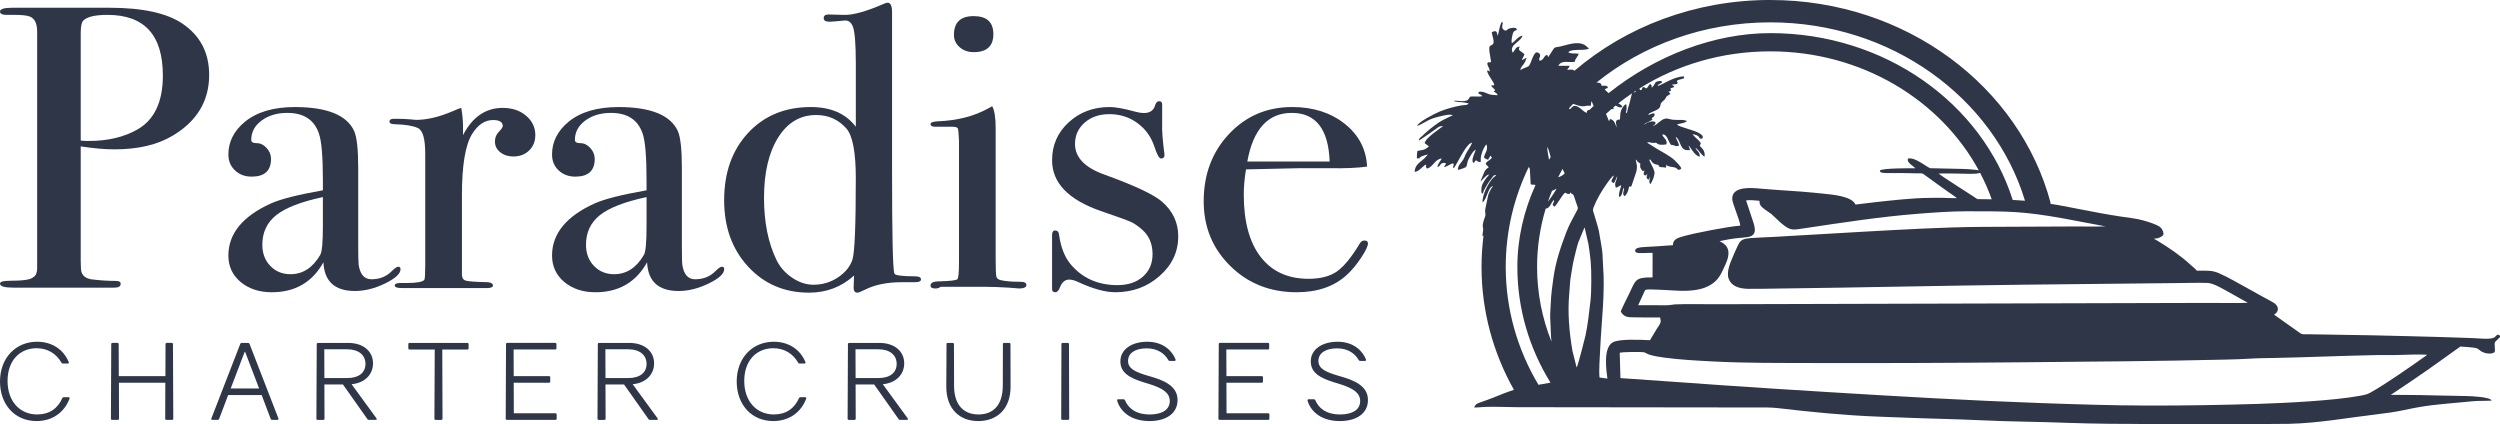
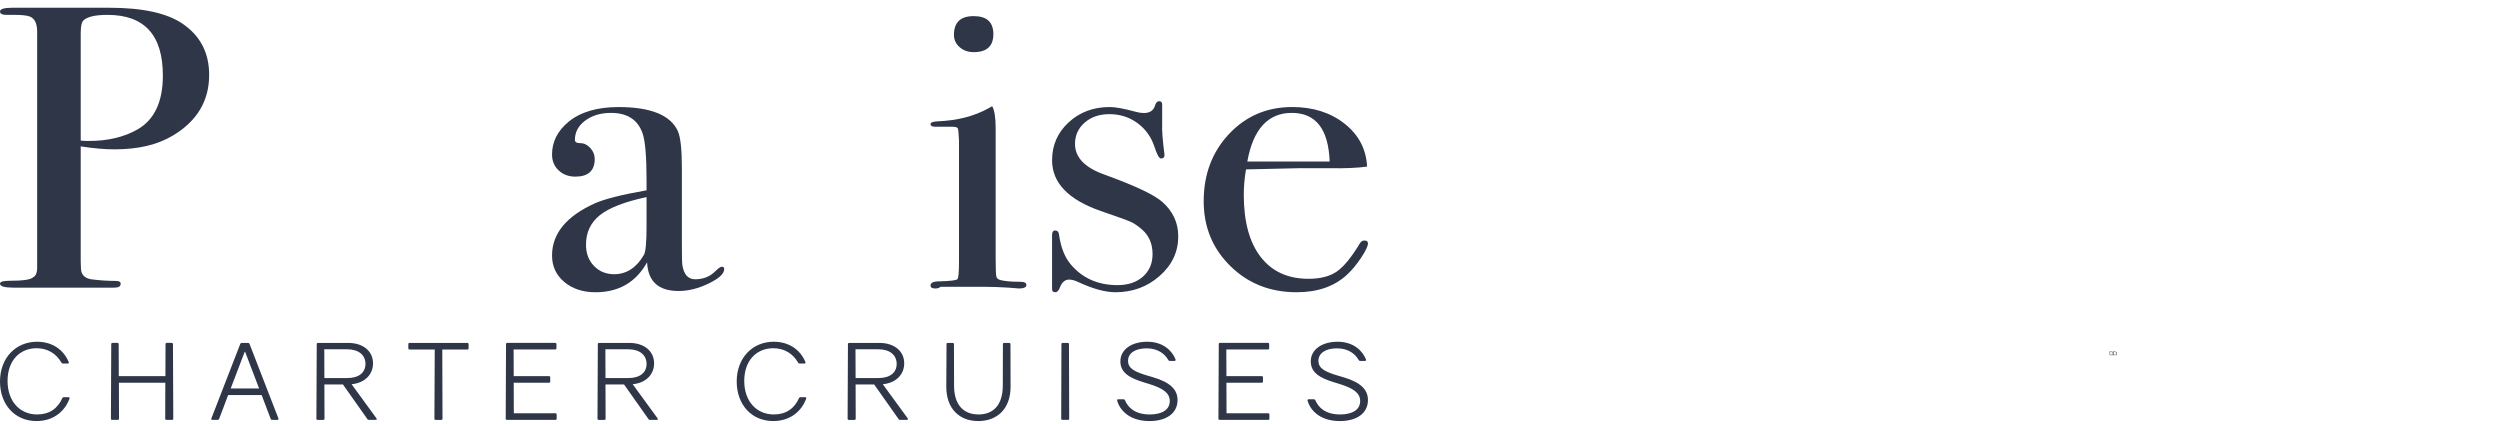
<svg xmlns="http://www.w3.org/2000/svg" id="Layer_1" version="1.1" viewBox="0 0 386.509 65.621">
  <defs>
    <style>
      .st0 {
        fill-rule: evenodd;
      }

      .st0, .st1 {
        fill: #2f3648;
      }
    </style>
  </defs>
-   <path class="st0" d="M265.85,37.28c.91-.201,1.983-.396,2.934-.481.497-.045,1.059-.08,1.538-.172,1.639-.316.827-1.973.417-3.256-.258-.807-.52-1.602-.79-2.386.51-.101,1.511.007,2.056.054.079.376-.023.396.207.755.257.4,1.201.954,1.615,1.267l1.509,1.404c1.522,1.267,1.738,1.108,3.652.824,5.875-.873,11.545-1.767,17.558-2.241,2.49-.196,5.084-.386,7.596-.384,6.35.005,8.534-.022,14.794,1.093l6.583,1.24c-1.562.053-3.214.01-4.787.015l-14.354.064c-6.09.044-12.296.42-18.36.751l-13.566.786c-.882.053-3.888.15-4.494.284-.792.174-.982.45-1.276,1.059-.246.508-.472,1.018-.696,1.554-.396.949-1.12,2.434-.741,3.553.376,1.109,1.527,1.578,3.059,1.593,1.568.016,3.161-.029,4.731-.047,12.599-.152,25.177-.445,37.774-.593,6.321-.074,12.646-.138,18.968-.202,1.585-.016,3.17-.029,4.753-.048,1.563-.018,3.197-.068,4.754-.023.941.027,2.437.958,3.262,1.402l2.978,1.668c-1.902.08-3.991.012-5.915.017l-76.664.206c-1.917.005-4.018-.063-5.911.022-.502.023-.798.137-1.358.135l-4.404-.009.979-2.145c.051-.11.101-.202.187-.242.554-.161,4.497.15,5.427.166,1.763.031,3.407-.169,4.647-.951,1.252-.789,1.567-1.637,2.279-3.192.532-1.16.806-2.508-.527-3.313-.121-.073-.28-.145-.415-.227M243.776,56.791c-.037-.044-.011.003-.051-.086l-.62-2.458c-.484-2.814-.768-5.93-.499-8.771.089-.935.105-1.978.268-2.877.154-.853.282-1.838.491-2.66.201-.794.408-1.782.662-2.502l.936-2.266c.03.043.008-.006.048.093l.566,2.464c.129.875.276,1.868.353,2.736.127,1.437.127,4.625-.032,5.997-.187,1.602-.429,3.874-.779,5.426-.109.485-1.12,4.47-1.342,4.904ZM273.688,0c20.992,0,38.595,13.395,43.363,31.44l-.141.053c3.382.526,6.315,1.282,11.15,2.012,1.119.169,2.169.268,3.22.554.817.223,2.118.621,2.661,1.032.392.296.644.975.498,1.223-.167.285-.777.572-1.309.573h-.175c.304.17.536.299.598.333,1.576.931,3.775,2.447,5.058,3.671.306.292.737.596,1.038.96l.473-.002c1.27-.006,1.927-.053,2.983.408,1.251.546,3.144,1.627,4.359,2.303.714.398,1.435.796,2.153,1.198.39.219,1.931,1.024,2.138,1.211.654.589.491,1.314-.18,1.67.14.1.258.187.341.246.525.368.959.687,1.48,1.049l2.208,1.561c.364.261.561.172,1.115.178,3.426.043,6.837.113,10.264.169,3.411.057,6.805.185,10.215.257,1.675.036,3.361.131,5.036.167.926.02,3.013.324,3.506-.186.238-.247.443-.529.771-.149v.177l-.746.741c-.182.249-.003,1.04-.04,1.397-.062.601-1.571.526-2.274-.031-.396-.314-.351-.378-1.052-.472-.439-.059-1.217-.12-2.016-.166l-5.03,3.587c-1.928,1.357-3.632,2.477-5.594,3.79-.041.029-.088.059-.135.09.778-.007,1.566.008,2.347.012,1.539.01,3.114.032,4.654.078,1.52.045,3.089.073,4.611.093.809.01,3.782.138,3.991.704-.103.037-2.083.039-2.434.063-.776.053-1.559.139-2.32.21-3.54.328-5.237.42-8.778,1.188-1.385.301-2.856.499-4.295.67-4.551.54-8.959,1.359-13.532,1.463-.713.016-4.701.004-4.998.096h-15.974c-.297-.105-5.821-.085-6.682-.102-2.178-.043-4.388-.056-6.557-.145-4.347-.179-8.733-.178-13.071-.388-4.339-.21-8.685-.266-13.016-.454-1.083-.047-2.174-.082-3.272-.124-5.133-.198-10.336-.713-15.418-1.311-1.104-.129-2.133-.101-3.26-.101l-37.062-.045c-1.674,0-3.353-.108-5.032-.04-.488.02-1.152.101-1.612.082.203-.608.649-.669,1.231-.887.54-.204,1.077-.369,1.603-.582,1.127-.457,2.202-.902,3.312-1.258-3.199-5.688-5.009-12.15-5.009-19.003,0-1.626.105-3.229.304-4.807h-.175c.018-.309.129-.747.126-1.021-.007-.487-.159-.244-.002-1.026.061-.305.198-.625.292-.914.156-.473-.054-.632.021-1.089.114-.683.29-1.332.416-1.995.082-.429.15-.533.317-.886.224-.472.31-.472.477-.775-.828.221-.901,2.017-1.627,2.548-.065-1.076.871-3.052,1.698-3.857.133-.129.34-.21.424-.378-.445-.009-.413.118-.713.506-.209.274-.355.444-.536.733-.178.286-.309.493-.47.792-.072.134-.164.278-.221.417-.058.14-.043.351-.192.418-.244.017-.159-.735-.145-.861.043-.417.096-.499.264-.81.31-.576.569-.867.917-1.256-.353-.123-1.036.875-1.352,1.046.145-.393.364-.799.511-1.213.19-.532.338-.676.781-.975-.129-.215-.327-.252-.473-.571.118-.224.264-.34.469-.464.231-.14.33-.283.485-.42-.046-.13-.108-.249-.214-.338l-.369.622c-.307-.066-.498-.2-.632-.368.018-.238.258-.723.348-.907.163-.339.138-.772.048-1.089l-.142.126c-.332.414-.656,1.282-.733,1.79-.05.334-.017.506-.022.812-.492.018-.499-.201-.77-.271-.241.179-.065.314-.395.388-.381-.51.282-1.534.382-2.033-.455.186-1.032,1.311-1.203,1.702-.154.354-.06.826-.392,1.04-.14.09-.318.097-.53.212-.11.06-.49.154-.616.165-.029-.535.197-.763.457-1.101.259-.338.462-.567.596-.985.194-.599.847-1.341,1.127-2.111-.719.015-1.856,2.329-2.201,2.914l-.465.798c-.094.165-.069.182-.291.175.033-.198.153-.482.111-.668-.449-.07-.79.417-1.497.565.077-.21.351-.474.293-.598-.252-.12-.614-.066-.774.117-.204.232-.183.352-.522.47.003-.493.498-.975.666-1.322-.326.02-.498.117-.699.251-.469.313-.984,1.214-1.596,1.296-.18-.189-.189-.322-.103-.598-.258.035-.302.15-.45.258-.446.324-.63.719-1.352.865.055-1.158.804-1.426,1.501-2.089.127-.121.456-.525.543-.589-.248-.003-.528.123-.734.189-.335.108-.402.135-.574.388l-.395-.002c-.017-.345.046-.989.074-1.08l.027-.07c.263-.072.82-.125,1.038-.217.259-.109.616-.35.723-.506l-.659-.478c.132-.615,1.166-1.366,1.67-1.762.124-.098.259-.184.401-.288.244-.178.511-.412.811-.574-.614-.041-.733.137-1.072.376-.304.215-.598.418-.889.628-.258.186-1.645,1.155-1.799,1.2-.026-.334.257-.449.455-.642.203-.197.38-.36.59-.553.59-.54,1.957-1.607,2.642-1.949.279-.14.525-.249.777-.381l.775-.367c-.437-.196-1.111-.019-1.572.078-.995.21-1.849.442-2.672.949-.302.186-.906.511-1.289.617.258-.647,2.744-1.908,3.505-2.218,1.019-.416,2.238-.755,3.342-.946.467-.08.969.007,1.127-.318-1.015-.258-1.335-.143-2.063-.287l-.288-.121c.543-.046,1.104.114,1.64.053.757-.086.633-.298.956-.691.662-.08,1.173.061,1.854-.054-.161-.449-.63-.144-.571-.664.765-.231,1.384.411,2.129.442.278.011.607.078.831.061-.083-.299-.317-.409-.59-.541l.198-.26c-.148-.239-.608-.462-.57-.756.193.005.241.099.385.016.187-.109-.325-.808-.404-.93-.241-.369-.561-.858-.671-1.336.13-.005.12-.022.234.022l.117.084c.008.006.022.02.027.025.007.006.017.018.028.025.064-.29-.14-.621-.254-.884-.23-.535-.035-.583.489-.567-.022-.47-.489-2.239-.179-2.5.322-.269.824-.075.407-1.509-.061-.211-.076-.436-.132-.614.792-.456.824.064.891.535l.098-.226c.021-.1.038-.182.065-.293.141-.594.206-1.017.441-1.557h.235c-.089.564-.338,1.078.448,1.294.381-.238.32-.328.863-.418.387-.064.84-.096.83.31-.512.188-.546.286-.672.807-.081.335-.204.979-.079,1.22.464-.226.922-1.063,1.645-1.146-.23.737-1.201,1.087-1.55,1.746-.151.287-.133.638.056.881.333-.366.403-.938,1.057-.938-.123.361-.249.433.114.695.202.146.502.336.625.513-.105.273-.315.584-.407.883.294-.099.423-.271.729-.37-.111.415-.264.716-.475,1.006-.193.264-.467.519-.491.927.316-.284.916-.41,1.255-.616.437-.265.748-2.464,1.464-2.119.22.106.413.272.338.575-.109.43-.233.205-.076.694.732-.094.595-.825,1.188-.918.065.108.062.252.146.344l.899-1.375c.148-.172.637-.187.911-.247,1.182-.258,2.758-.924,3.902-.201.121.077.55.471.59.532-.976.39-2.707-.087-3.214.579.645.247.926.101,1.598.194.046.306-.561.722-.57,1.253-.91.161-2.06-.347-2.559.618h1.717c-.024.426-.267.322-.326.622.551-.029.808-.124,1.106.141,7.956-6.792,18.589-10.942,30.273-10.942ZM245.284,17.438c.022-.022.044-.044.066-.065-.004-.211.003-.312.262-.359.045-.008.089-.017.128-.024.213-.205.43-.407.647-.609-.126-.216-.174-.503-.334-.712-.007-.008-.015-.019-.022-.027l-.086.716c-.175,0-.321-.028-.506-.02-.209.007-.344.064-.527.083-.701.07-1.173-.233-1.71-.358-.219.227-.434.454-.646.684.073.067.134.121.173.149.339-.324.524-.819,1.376-.301.409.249.699.66,1.178.843ZM239.478,24.701c.087-.14.175-.279.263-.419-.17-.624-.35-1.321-.53-1.589-.013.584.177,1.339.267,2.007ZM239.712,59.157c-3.26-5.276-5.123-11.384-5.123-17.894,0-4.45,1.017-8.712,2.803-12.649-.077-.069-.241-.035-.707-.092-.068-.144-.053-.342-.06-.503-.008-.174-.028-.348-.035-.531-.014-.355-.044-.699-.051-1.055-.008-.334-.078-.497-.189-.614-2.287,4.715-3.559,9.942-3.559,15.444,0,6.61,1.835,12.823,5.06,18.229.459-.074,1.201-.207,1.862-.334ZM238.969,32.263c-.867,2.863-1.331,5.881-1.331,9,0,4.07.79,7.97,2.236,11.576-.066-.53-.113-1.058-.119-1.583-.009-.707-.065-1.435-.089-2.153-.023-.741.06-1.429.087-2.158.05-1.462.228-2.665.424-4.07.347-2.481,1.123-4.713,2-7.029.411-1.084.975-2.042,1.494-3.048.125-.243.343-.486.245-.786-.092-.277-.2-.563-.289-.833-.09-.276-.188-.561-.281-.836-.16-.476-.325-.226-.552-.615-.045.146-.078.159-.143.263-.506,0-.349-.103-.681-.203-.474.344-1.191,1.812-1.663,2.168-.562-.42.01-.46-.051-1.046-.512.366-.509,1.244-1.286,1.352ZM239.95,29.502c-.228.558-.441,1.123-.637,1.695.122-.181.245-.348.349-.484.166-.215.924-1.344.994-1.547-.238.09-.48.283-.706.336ZM241.566,26.12c-.237.429-.463.864-.68,1.303.401-.151.78-.319,1.022-.638-.042-.113-.173-.364-.342-.665ZM252.312,14.429c-.725.494-1.429,1.012-2.11,1.553.292.168.513.232.639.567l-.32.056c-.132-.004-.175-.019-.28-.058-.16-.06-.308-.143-.454-.229-.126.102-.252.205-.376.31.04.065.071.13.089.194-.152.041-.276.061-.384.06-.282.243-.56.488-.834.739.213.321.286.767.482,1.126l.096-.236c.074-.128.048-.126.251-.054.522.184.647.837.833,1.261-.004-.268-.133-.616-.106-.842.044-.357.305-.397.621-.399,0-.403.048-1.148.196-1.451.153-.317.421-.854.77-.911.048.167.078.597.054.777-.027.202-.205.574.041.613.02-.037.125-.649.19-.831.296-.825.4-1.549.602-2.245ZM252.938,14.01c-.127.083-.254.168-.381.252.16.034.258.038.36-.198.009-.018.015-.036.021-.054ZM305.935,26.353c-5.92-10.918-18.135-18.414-32.247-18.414-7.496,0-14.457,2.115-20.224,5.735l.006.014c.026.062.008.046.028.103.004.012.008.023.012.035l.053.105c.385-.009.186-.077.41-.464.559-.022.431.517.843-.109.073-.111.173-.266.268-.37.078.026.183.082.233.181.055.112.045.278.044.41l.325-.383c.26-.404.191-.555.762-.659.307-.056.369-.028.538.145-.125.278-.689.273-.687.597.506-.047,2.464-1.457,4.001-1.469.045.088.082.133.086.257-.269.196-1.057.224-1.105.453-.058.284.06-.031.076.251.024.394-.678.169-.873.35.193.113.285.09.36.316-.23.115-.292.132-.583.211.002.234.047.096.106.323-.185.111-.126.153-.403.183l.294.367c-.173.145-.343.194-.51.314-.169.121-.175.285-.333.485-.28.353-.674.48-.71.962-.015.216-.129.393-.292.526-.483.391-1.439.562-1.604.929.249-.014.329-.042.52-.136.278-.137.185-.075.493-.014-.017.46-.174.434-.447.669.001.221.017.063.1.271-.194.054-.456.248-.673.351-.252.12-.522.167-.621.392.108-.021.229-.224.796-.405.368-.118.671-.182.969.054-.002.427-.273.339-.393.565.821-.247,1.333-1.252,2.193-1.152.627.074.433.199,1.519.206.622.004,1.019-.048,1.56.163-.446.432-1.294.359-1.554.569.471.416,2.657.825,3.449,1.332.386.248.698.426.441.846-.6-.023-.356-.221-.653-.431-.188-.133-.591-.242-.862-.284.304.408.943.891,1.203,1.243.329.447-.375.318.187.837.392.363.57.837.502,1.389-.41-.088-.902-1.035-1.392-1.341.026.38.749.626.618,1.368-.667-.19-1.11-.939-1.479-1.466l-.142-.183c-.07-.067-.001-.015-.091-.072.051.241.231.469.218.708-.789.031-1.072-.069-1.406-.765-.214-.448-.4-1.126-.819-1.282.102.246.536,1.097.549,1.31-.223.122-.382.155-.632.062-.363-.135-.172-.089-.601-.143-.498-.495-.55-1.686-1.369-1.61.058.477.891.797.631,1.536-1.455.213-1.328-.204-1.638-.26-.298.036-.387.057-.697-.002-.232-.044-.358-.115-.615-.041.021.098.139.142.278.226l1.075.677c.939.565,2.067,1.117,2.86,1.836.201.183.969.961,1.048,1.277-.114.149-.218.202-.48.221-.464-.541-.849-.352-1.485-.562-.321-.106-.243-.138-.418-.278.111.275.066.296-.055.522-.161-.03-.101-.053-.277-.077-.141-.02-.29-.002-.419-.015-.387-.039-.297-.193-.411-.352-.577-.083-.795-.177-1.083-.59-.132-.191-.068-.242-.342-.218.172.526.599,1.088.805,1.812.107.373-.167,1.194-.381,1.578-.046.08-.077.124-.116.198l-.108.165h-.07c-.23-.539-.019-.543.041-1.131-.122.154-.102.341-.241.471-.507-.258-.272-.49-.202-.948-.1.1-.209.467-.496.202-.2-.184.01-.455.051-.678l-.291.11c-.403-.56-.432-.556-.354-1.176-.776-.453-.397-.511-.712-.611.042.495.4,1.041-.012,2.177l-.669,1.969-.336.023c-.052.215-.161.663-.241.853-.073.177-.317.544-.446.624-.549-.347.047-.888-.133-1.335-.256.491-.198,1.215-.675,1.49-.255-.437.19-1.365.282-1.853-.285.091-.546.327-.846.4-.345-.883.272-1.137.2-1.864.017.201-.398.926-.477,1.135-.852-.198-.054-.711-.053-1.171-.346.216-.863.972-1.072,1.268-.824,1.165-1.557,2.409-2.073,3.748-.144.374.002.602.105.95.17.573.358,1.195.528,1.769.192.643.289,1.202.404,1.91.106.644.231,1.29.319,1.938.092.688.075,1.473.133,2.177.354,4.289-.229,8.717-.431,13.004-.052,1.111-.227,3.473-.105,4.474.099.014.704.094,1.219.164-.174-1.278-.695-4.875.904-5.64,1.001-.479,3.742-.39,5.68-.293.36-.574.718-1.212,1.05-1.759.257-.423.682-.862.592-1.366-.027-.152-.054-.28-.082-.392-1.468.001-3.054.015-4.435-.026-.666-.02-.904-.098-1.274-.404-.056-.047-.352-.389-.364-.456-.03-.16,1.142-2.473,1.272-2.741,1.052-2.176.907-2.589,3.637-2.565-.009-1.214.008-3.514.008-3.796-.513-.024-2.207.128-2.508-.049-.377-.223-.159-.611.256-.722.347-.093.778-.121,1.168-.14.819-.04,2.952-.167,4.233-.276-.005-.077-.001-.158.013-.245.116-.689.767-.887,1.471-1.096,1.731-.516,7.102-1.549,8.923-1.68-.032-.733-1.209-3.415-1.242-4.082-.088-1.806,2.278-1.804,3.757-1.689,1.151.089,2.279.201,3.438.27,2.307.138,4.615.315,6.894.559,1.293.139,4.419.369,4.961,1.687.97-.124,1.948-.246,2.918-.354,2.52-.28,5.845-.652,8.349-.678.74-.008,1.465-.03,2.21-.011.704.017,1.518.067,2.204.053-.135-.162-.889-.648-1.134-.825-.414-.299-.777-.559-1.184-.839l-2.881-2.082c-.193-.137-.601-.089-.928-.093-.689-.008-1.348-.036-2.043-.038-.696-.002-1.395-.01-2.09-.006-.344.002-.694.011-1.036-.021-.354-.034-.598-.06-.61-.383.517-.365,4.505-.336,5.471-.341-.071-.122-.595-.487-.721-.603-.191-.177-.548-.505-.412-.878.711-.249,1.94.574,2.387.854.131.082.938.601,1.028.622l5.009.112c.528.009,1.092.045,1.609.101.236.026.63.044.922.134ZM307.929,30.81c-.503-1.407-1.105-2.772-1.797-4.089-.595.252-2.413.126-3.011.125-1.071-.003-2.368-.069-3.411-.006.104.138,4.84,3.187,5.489,3.602.208.132.345.263.549.344.725.005,1.45.014,2.181.024ZM273.688,5.12c17.708-.002,32.734,10.832,37.482,25.788.668.035,1.299.077,1.901.128-4.826-15.911-20.629-27.579-39.383-27.579-10.285,0-19.685,3.512-26.871,9.308h.001c.219-.008.398.007.566.097.112.061.107.045.162.16.04.086.011.033.034.103l.044.143c.474-.018.541-.092.932.126v.195c-.25.178-.256.02-.437.247.064.121.329.35.586.56,7.215-5.764,16.29-9.274,24.983-9.275ZM250.415,54.537l.112,3.918c5.347.355,10.677.755,16.006,1.123,5.369.371,10.746.709,16.125,1.04,10.835.667,21.745,1.301,32.624,1.688,5.588.199,11.167.384,16.775.394,5.68.01,11.342-.08,17.012-.256,4.265-.133,11.787-.504,15.818-1.259.703-.132,1.048-.189,1.603-.496,2.174-1.204,6.004-3.864,8.148-5.392.225-.161.415-.272.618-.448-1.209-.073-2.771-.034-3.959.017-1.273.055-2.664.009-3.959.034-5.221.099-10.404.334-15.611.441-1.288.027-2.588.026-3.871.108-1.264.081-2.548.116-3.819.147-10.532.25-21.085.32-31.625.417-10.643.099-21.299.143-31.944.114-5.208-.015-10.571.024-15.75-.25-2.466-.13-4.974-.263-7.391-.586-.792-.106-1.704-.247-2.442-.497-.227-.077-.556-.297-.67-.318-.57-.105-3.279-.071-3.799.062Z" />
  <path class="st1" d="M326.705,54.321v.584h.546v-.493l-.506-.083-.04-.008ZM327.182,54.467v.379h-.407v-.446c.062.009.362.059.407.068Z" />
  <path class="st1" d="M326.16,54.321v.584h.545v-.493l-.506-.083-.039-.008ZM326.638,54.467v.379h-.408v-.446c.063.009.364.059.408.068Z" />
  <path class="st1" d="M32.337,11.584c0,4.024-1.877,7.152-5.643,9.393-2.356,1.412-5.347,2.114-8.974,2.114-1.538,0-3.288-.154-5.24-.459v17.688c0,.953.043,1.554.138,1.801.227.587.724.936,1.493,1.062,1.312.169,2.574.248,3.798.248.497,0,.747.144.747.429,0,.41-.317.61-.952.61H2.042c-1.358,0-2.042-.21-2.042-.621,0-.29.477-.439,1.432-.439,2.145,0,3.377-.183,3.698-.556.364-.166.564-.577.614-1.247V4.909c0-1.288-.386-2.073-1.162-2.364-.461-.169-1.253-.245-2.395-.245h-1.163c-.686,0-1.024-.176-1.024-.519,0-.395.636-.585,1.906-.585h14.981c5.174,0,8.964.834,11.368,2.49,2.724,1.867,4.083,4.499,4.083,7.899M25.178,11.676c0-6.256-2.855-9.376-8.555-9.376-1.902,0-3.146.288-3.737.873-.269.255-.406.897-.406,1.937v16.627c.365.037.771.057,1.226.057,2.981,0,5.52-.607,7.602-1.813,2.577-1.499,3.871-4.267,3.871-8.305Z" />
-   <path class="st1" d="M61.923,41.613c0,.705-.805,1.445-2.402,2.219-1.607.771-3.152,1.158-4.644,1.158-3.113,0-4.736-1.478-4.874-4.437-1.718,3.085-4.379,4.63-7.993,4.63-1.94,0-3.543-.534-4.808-1.587-1.268-1.06-1.895-2.423-1.895-4.087,0-3.402,2.223-6.101,6.665-8.095,1.529-.664,4.174-1.329,7.947-1.993v-1.557c0-3.653-.204-6.064-.615-7.23-.722-2.118-2.358-3.18-4.89-3.18-1.587,0-2.91.397-3.977,1.188-1.065.792-1.594,1.789-1.594,2.99,0,.332.282.502.846.502.571,0,1.08.247,1.533.748.454.497.679,1.055.679,1.682,0,1.825-.993,2.744-2.99,2.744-1.044,0-1.907-.323-2.58-.965-.685-.645-1.023-1.462-1.023-2.458,0-1.947.837-3.622,2.521-5.029,1.855-1.536,4.443-2.305,7.755-2.305,4.987,0,8.051,1.243,9.182,3.733.411.953.615,2.842.615,5.658v11.633c0,1.909.021,3.029.067,3.36.228,1.493.886,2.242,1.977,2.242,1.272,0,2.317-.417,3.138-1.25.454-.459.79-.692,1.019-.692s.343.133.343.38M49.919,35.031v-4.562c-3.346.718-5.743,1.634-7.19,2.778-1.448,1.144-2.171,2.673-2.171,4.595,0,1.329.412,2.425,1.238,3.273.821.856,1.86,1.277,3.106,1.277,1.917,0,3.46-.997,4.612-2.994.267-.462.405-1.915.405-4.368Z" />
-   <path class="st1" d="M82.761,20.903c0,.948-.318,1.735-.949,2.357-.636.622-1.448.933-2.446.933-.809,0-1.488-.221-2.03-.658-.543-.433-.817-.988-.817-1.655,0-.59.204-1.086.605-1.504.402-.416.602-.712.602-.882,0-.62-.496-.938-1.487-.938-1.272,0-2.357.722-3.26,2.174-1.041,1.697-1.564,4.84-1.564,9.428v12.288c0,.501.191.813.574.934.382.124,1.543.21,3.479.25.495.075.741.238.741.482,0,.279-.294.421-.884.421h-13.209c-.725,0-1.087-.128-1.087-.392,0-.257.292-.389.888-.389h.952c1.553,0,2.464-.162,2.738-.493.091-.171.134-.937.134-2.31v-17.184c0-2.292-.372-3.612-1.126-3.966-.748-.353-1.945-.553-3.585-.593-.548,0-.818-.145-.818-.423s.224-.418.679-.418h.477c.681,0,1.363.027,2.042.084.681.056.976.084.886.084,1.684,0,3.539-.432,5.584-1.297l.883-.373.547-.185c.181.993.274,1.984.274,2.981v1.232c1.45-2.805,3.498-4.213,6.133-4.213,1.454,0,2.66.401,3.611,1.207.959.812,1.436,1.815,1.436,3.017" />
  <path class="st1" d="M111.963,41.613c0,.705-.803,1.445-2.404,2.219-1.6.771-3.15,1.158-4.638,1.158-3.117,0-4.742-1.478-4.878-4.437-1.717,3.085-4.377,4.63-7.991,4.63-1.943,0-3.545-.534-4.807-1.587-1.266-1.06-1.897-2.423-1.897-4.087,0-3.402,2.222-6.101,6.667-8.095,1.526-.664,4.174-1.329,7.944-1.993v-1.557c0-3.653-.204-6.064-.61-7.23-.728-2.118-2.358-3.18-4.891-3.18-1.585,0-2.912.397-3.979,1.188-1.061.792-1.597,1.789-1.597,2.99,0,.332.283.502.85.502s1.08.247,1.531.748c.452.497.685,1.055.685,1.682,0,1.825-.999,2.744-2.996,2.744-1.041,0-1.902-.323-2.586-.965-.682-.645-1.018-1.462-1.018-2.458,0-1.947.837-3.622,2.518-5.029,1.856-1.536,4.444-2.305,7.757-2.305,4.988,0,8.052,1.243,9.186,3.733.406.953.612,2.842.612,5.658v11.633c0,1.909.021,3.029.068,3.36.225,1.493.884,2.242,1.976,2.242,1.268,0,2.317-.417,3.135-1.25.457-.459.794-.692,1.021-.692.231,0,.342.133.342.38M99.959,35.031v-4.562c-3.345.718-5.738,1.634-7.192,2.778-1.447,1.144-2.169,2.673-2.169,4.595,0,1.329.412,2.425,1.234,3.273.826.856,1.862,1.277,3.11,1.277,1.92,0,3.455-.997,4.612-2.994.268-.462.405-1.915.405-4.368Z" />
-   <path class="st1" d="M142.387,43.205c0,.285-.316.425-.956.425h-2.037c-2.227,0-4.11.38-5.654,1.152-.639.31-1.024.464-1.159.464-.41,0-.608-.249-.608-.74l.065-1.906c-1.953,1.767-4.268,2.646-6.944,2.646-3.81,0-6.954-1.339-9.43-4.022-2.471-2.68-3.709-6.104-3.709-10.264,0-4.287,1.238-7.753,3.709-10.415,2.476-2.664,5.708-3.997,9.702-3.997,3.084,0,5.397,1.012,6.947,3.044v-9.704c0-3.148-.16-5.101-.485-5.845-.269-.622-.676-.913-1.222-.871-1.315.126-2.107.185-2.378.185-.587,0-.882-.185-.882-.559,0-.368.251-.559.746-.559l2.439.064c1.354.042,3.43-.542,6.233-1.762.18-.079.333-.121.473-.121.452,0,.678.497.678,1.494.008.246.008.684,0,1.312v23.235c0,9.839.114,15.117.356,15.818.085.295,1.149.44,3.171.44.633,0,.949.161.949.484M132.311,27.538c0-3.972-.485-6.53-1.431-7.641-1.231-1.414-2.799-2.115-4.708-2.115-2.457,0-4.41,1.16-5.864,3.476-1.456,2.327-2.187,5.432-2.187,9.333,0,3.729.634,6.921,1.912,9.572.545,1.119,1.35,2.041,2.424,2.763,1.069.728,2.166,1.093,3.304,1.093,1.41,0,2.683-.385,3.819-1.15,1.139-.77,1.874-1.688,2.217-2.763.341-1.083.513-5.268.513-12.566Z" />
  <path class="st1" d="M158.686,44.055c0,.362-.384.547-1.155.547.043,0-.5-.048-1.631-.133-1.362-.084-2.498-.124-3.4-.124h-7.07c-.231.166-.504.257-.816.257-.502,0-.751-.153-.751-.462,0-.425.454-.644,1.355-.644,1.712-.038,2.648-.157,2.805-.342.159-.188.24-1.047.24-2.582v-18.862c-.048-1.032-.105-1.652-.169-1.835-.07-.183-.351-.279-.849-.279h-2.637c-.495,0-.744-.143-.744-.421,0-.244.38-.386,1.143-.422,2.997-.121,5.57-.782,7.718-1.962l.673-.37c.358.617.535,1.761.535,3.417-.003-.084-.003.123,0,.623v19.375c0,1.654.036,2.631.105,2.922.067.285.305.475.715.56.675.162,1.67.245,2.983.245.637,0,.95.159.95.493M153.579,5.277c0,1.857-1.018,2.785-3.049,2.785-.86,0-1.581-.253-2.166-.769-.59-.518-.881-1.144-.881-1.892,0-1.94,1.013-2.91,3.047-2.91s3.049.93,3.049,2.786Z" />
  <path class="st1" d="M182.162,36.524c0,2.411-.96,4.454-2.873,6.134-1.913,1.688-4.193,2.524-6.847,2.524-1.529,0-3.401-.506-5.604-1.512-.583-.294-1.101-.444-1.548-.444-.635,0-1.105.397-1.419,1.198-.182.511-.431.758-.744.758s-.473-.17-.473-.497v-8.367c0-.447.159-.681.473-.681.365,0,.569.234.611.684.273,1.921.864,3.422,1.766,4.51,1.806,2.163,4.227,3.25,7.256,3.25,1.628,0,2.941-.434,3.93-1.302.994-.884,1.499-2.041,1.499-3.493,0-1.624-.567-2.91-1.699-3.866-.634-.536-1.21-.923-1.727-1.149-.523-.231-2.048-.774-4.58-1.649-5.022-1.747-7.529-4.362-7.529-7.847,0-2.328.853-4.284,2.566-5.861,1.709-1.577,3.83-2.367,6.351-2.367.9,0,2.25.252,4.052.744.449.126.853.183,1.217.183.942,0,1.529-.406,1.752-1.219.137-.409.34-.611.61-.611.312,0,.474.164.474.495v2.976c-.051.99.072,2.576.356,4.765v.126c0,.328-.182.497-.546.497-.275,0-.617-.623-1.025-1.873-.499-1.493-1.373-2.699-2.622-3.612-1.248-.913-2.69-1.372-4.324-1.372-1.544,0-2.817.438-3.819,1.307-.996.877-1.495,1.974-1.495,3.303,0,2.078,1.514,3.654,4.548,4.737,4.707,1.701,7.696,3.11,8.961,4.232,1.633,1.452,2.45,3.219,2.45,5.297" />
  <path class="st1" d="M211.492,37.626c0,.415-.349,1.16-1.056,2.219-.706,1.061-1.42,1.926-2.142,2.587-1.956,1.837-4.567,2.749-7.833,2.749-4.083,0-7.501-1.345-10.243-4.05-2.748-2.696-4.123-6.033-4.123-10.019,0-4.147,1.306-7.618,3.912-10.396,2.611-2.778,5.873-4.17,9.773-4.17,3.225,0,5.927.86,8.105,2.581,2.177,1.725,3.333,3.93,3.471,6.626-1.454.21-3.383.289-5.788.252h-4.769c-.317,0-3.039.066-8.162.184-.232,1.36-.344,2.664-.344,3.903,0,4.171.87,7.381,2.62,9.641,1.745,2.245,4.207,3.369,7.385,3.369,1.818,0,3.27-.368,4.361-1.111,1.088-.756,2.27-2.189,3.54-4.303.18-.332.43-.503.744-.503.368,0,.549.149.549.439M205.569,24.969c-.181-5.006-2.136-7.516-5.855-7.516-3.675,0-5.97,2.51-6.874,7.516h12.729Z" />
  <path class="st1" d="M206.804,52.833c-2.369,0-4.188,1.169-4.154,3.095.034,1.679,1.373,2.502,3.656,3.194l.754.23c2.197.675,3.227,1.416,3.227,2.651,0,1.317-1.166,2.074-3.089,2.074-2.317,0-3.381-1.103-3.844-2.206-.051-.099-.12-.148-.24-.148h-.772c-.155,0-.224.082-.19.214.377,1.4,1.837,3.161,4.994,3.161,2.66,0,4.342-1.234,4.342-3.243,0-1.646-1.15-2.749-3.81-3.539l-.738-.214c-2.042-.609-3.106-1.103-3.106-2.321,0-1.152,1.064-1.926,2.866-1.926s2.849.905,3.347,1.794c.052.099.121.148.24.148h.738c.137,0,.206-.082.154-.23-.497-1.284-1.87-2.733-4.376-2.733M189.628,63.896l-.017-4.725h5.441c.137,0,.206-.066.206-.198v-.626c0-.132-.069-.198-.206-.198h-5.441l-.017-4.115h6.419c.137,0,.206-.066.206-.198v-.626c0-.132-.069-.198-.206-.198h-7.382c-.138,0-.206.066-.206.198l-.052,11.507c0,.132.068.198.206.198h7.469c.137,0,.206-.066.206-.198v-.626c0-.132-.069-.197-.206-.197h-6.419ZM177.368,52.833c-2.369,0-4.188,1.169-4.154,3.095.035,1.679,1.373,2.502,3.656,3.194l.755.23c2.196.675,3.227,1.416,3.227,2.651,0,1.317-1.167,2.074-3.089,2.074-2.317,0-3.381-1.103-3.844-2.206-.052-.099-.121-.148-.24-.148h-.773c-.154,0-.223.082-.189.214.378,1.4,1.837,3.161,4.995,3.161,2.66,0,4.341-1.234,4.341-3.243,0-1.646-1.149-2.749-3.81-3.539l-.737-.214c-2.042-.609-3.106-1.103-3.106-2.321,0-1.152,1.064-1.926,2.866-1.926s2.848.905,3.346,1.794c.052.099.12.148.24.148h.738c.137,0,.206-.082.154-.23-.498-1.284-1.871-2.733-4.376-2.733ZM165.267,53.212c0-.132-.069-.198-.206-.198h-.755c-.137,0-.206.066-.206.198l-.035,11.507c0,.132.069.198.206.198h.825c.137,0,.206-.066.206-.198l-.035-11.507ZM156.221,53.212c0-.132-.069-.198-.207-.198h-.755c-.137,0-.206.066-.206.198l-.017,6.453c-.017,2.963-1.477,4.412-3.758,4.412-2.265,0-3.759-1.432-3.776-4.412l-.017-6.453c0-.132-.068-.198-.206-.198h-.737c-.138,0-.207.066-.207.198l-.035,6.569c0,3.457,2.061,5.317,4.944,5.317s4.994-1.844,4.994-5.317l-.017-6.569ZM132.279,58.447l-.018-4.445h3.553c1.75,0,2.814.889,2.814,2.255,0,1.317-.978,2.19-2.814,2.19h-3.535ZM135.145,59.435l3.775,5.35c.052.099.137.132.24.132h1.03c.172,0,.24-.099.137-.247l-3.844-5.268c2.076-.197,3.312-1.53,3.312-3.226,0-1.844-1.475-3.161-3.844-3.161h-4.651c-.138,0-.206.066-.206.198l-.052,11.507c0,.132.069.198.206.198h.841c.137,0,.206-.066.206-.198l-.016-5.284h2.866ZM119.628,52.833c-3.295,0-5.731,2.502-5.731,6.14,0,3.572,2.281,6.124,5.646,6.124,2.66,0,4.393-1.547,5.097-3.457.052-.148-.017-.23-.154-.23h-.721c-.12,0-.188.049-.24.148-.686,1.58-1.991,2.519-3.879,2.519-2.712,0-4.583-2.058-4.583-5.186s1.871-5.054,4.497-5.054c1.699,0,3.038.84,3.827,2.223.052.099.121.148.241.148h.721c.155,0,.223-.083.171-.23-.807-1.976-2.626-3.144-4.891-3.144ZM93.611,58.447l-.017-4.445h3.552c1.75,0,2.815.889,2.815,2.255,0,1.317-.979,2.19-2.815,2.19h-3.535ZM96.477,59.435l3.775,5.35c.052.099.138.132.24.132h1.03c.172,0,.239-.099.137-.247l-3.844-5.268c2.077-.197,3.312-1.53,3.312-3.226,0-1.844-1.475-3.161-3.844-3.161h-4.651c-.137,0-.206.066-.206.198l-.052,11.507c0,.132.069.198.206.198h.84c.138,0,.207-.066.207-.198l-.017-5.284h2.866ZM79.439,63.896l-.017-4.725h5.441c.137,0,.206-.066.206-.198v-.626c0-.132-.069-.198-.206-.198h-5.441l-.017-4.115h6.419c.137,0,.206-.066.206-.198v-.626c0-.132-.069-.198-.206-.198h-7.384c-.137,0-.206.066-.206.198l-.05,11.507c0,.132.068.198.206.198h7.468c.138,0,.206-.066.206-.198v-.626c0-.132-.068-.197-.206-.197h-6.418ZM72.447,53.212c0-.132-.069-.198-.206-.198h-8.907c-.137,0-.206.066-.206.198v.626c0,.132.069.198.206.198h3.879l-.051,10.684c0,.132.069.198.205.198h.841c.137,0,.205-.066.205-.198l-.034-10.684h3.861c.138,0,.206-.066.206-.198v-.626ZM50.152,58.447l-.017-4.445h3.553c1.75,0,2.814.889,2.814,2.255,0,1.317-.978,2.19-2.814,2.19h-3.536ZM53.018,59.435l3.776,5.35c.052.099.138.132.24.132h1.03c.172,0,.241-.099.137-.247l-3.844-5.268c2.076-.197,3.313-1.53,3.313-3.226,0-1.844-1.476-3.161-3.845-3.161h-4.651c-.137,0-.206.066-.206.198l-.052,11.507c0,.132.068.198.206.198h.841c.137,0,.206-.066.206-.198l-.017-5.284h2.866ZM40.059,60.06h-4.393l2.162-5.663h.069l2.162,5.663ZM40.454,61.081l1.39,3.671c.051.116.12.165.24.165h.789c.155,0,.223-.083.171-.23l-4.462-11.507c-.052-.115-.12-.165-.24-.165h-.961c-.12,0-.189.049-.24.165l-4.462,11.507c-.052.148.017.23.172.23h.789c.12,0,.189-.049.241-.165l1.39-3.671h5.183ZM26.585,64.916c.137,0,.205-.066.205-.198l-.051-11.507c0-.132-.069-.198-.205-.198h-.738c-.137,0-.206.066-.206.198l-.017,4.939h-7.208l-.017-4.939c0-.132-.069-.198-.206-.198h-.738c-.138,0-.206.066-.206.198l-.051,11.507c0,.132.068.198.206.198h.841c.137,0,.206-.066.206-.198l-.017-5.548h7.174l-.017,5.548c0,.132.068.198.206.198h.841ZM5.732,52.833c-3.295,0-5.732,2.502-5.732,6.14,0,3.572,2.283,6.124,5.646,6.124,2.66,0,4.394-1.547,5.097-3.457.052-.148-.017-.23-.155-.23h-.72c-.12,0-.189.049-.24.148-.686,1.58-1.991,2.519-3.878,2.519-2.712,0-4.582-2.058-4.582-5.186s1.871-5.054,4.496-5.054c1.699,0,3.038.84,3.827,2.223.052.099.12.148.24.148h.721c.154,0,.223-.083.172-.23-.806-1.976-2.626-3.144-4.891-3.144Z" />
</svg>